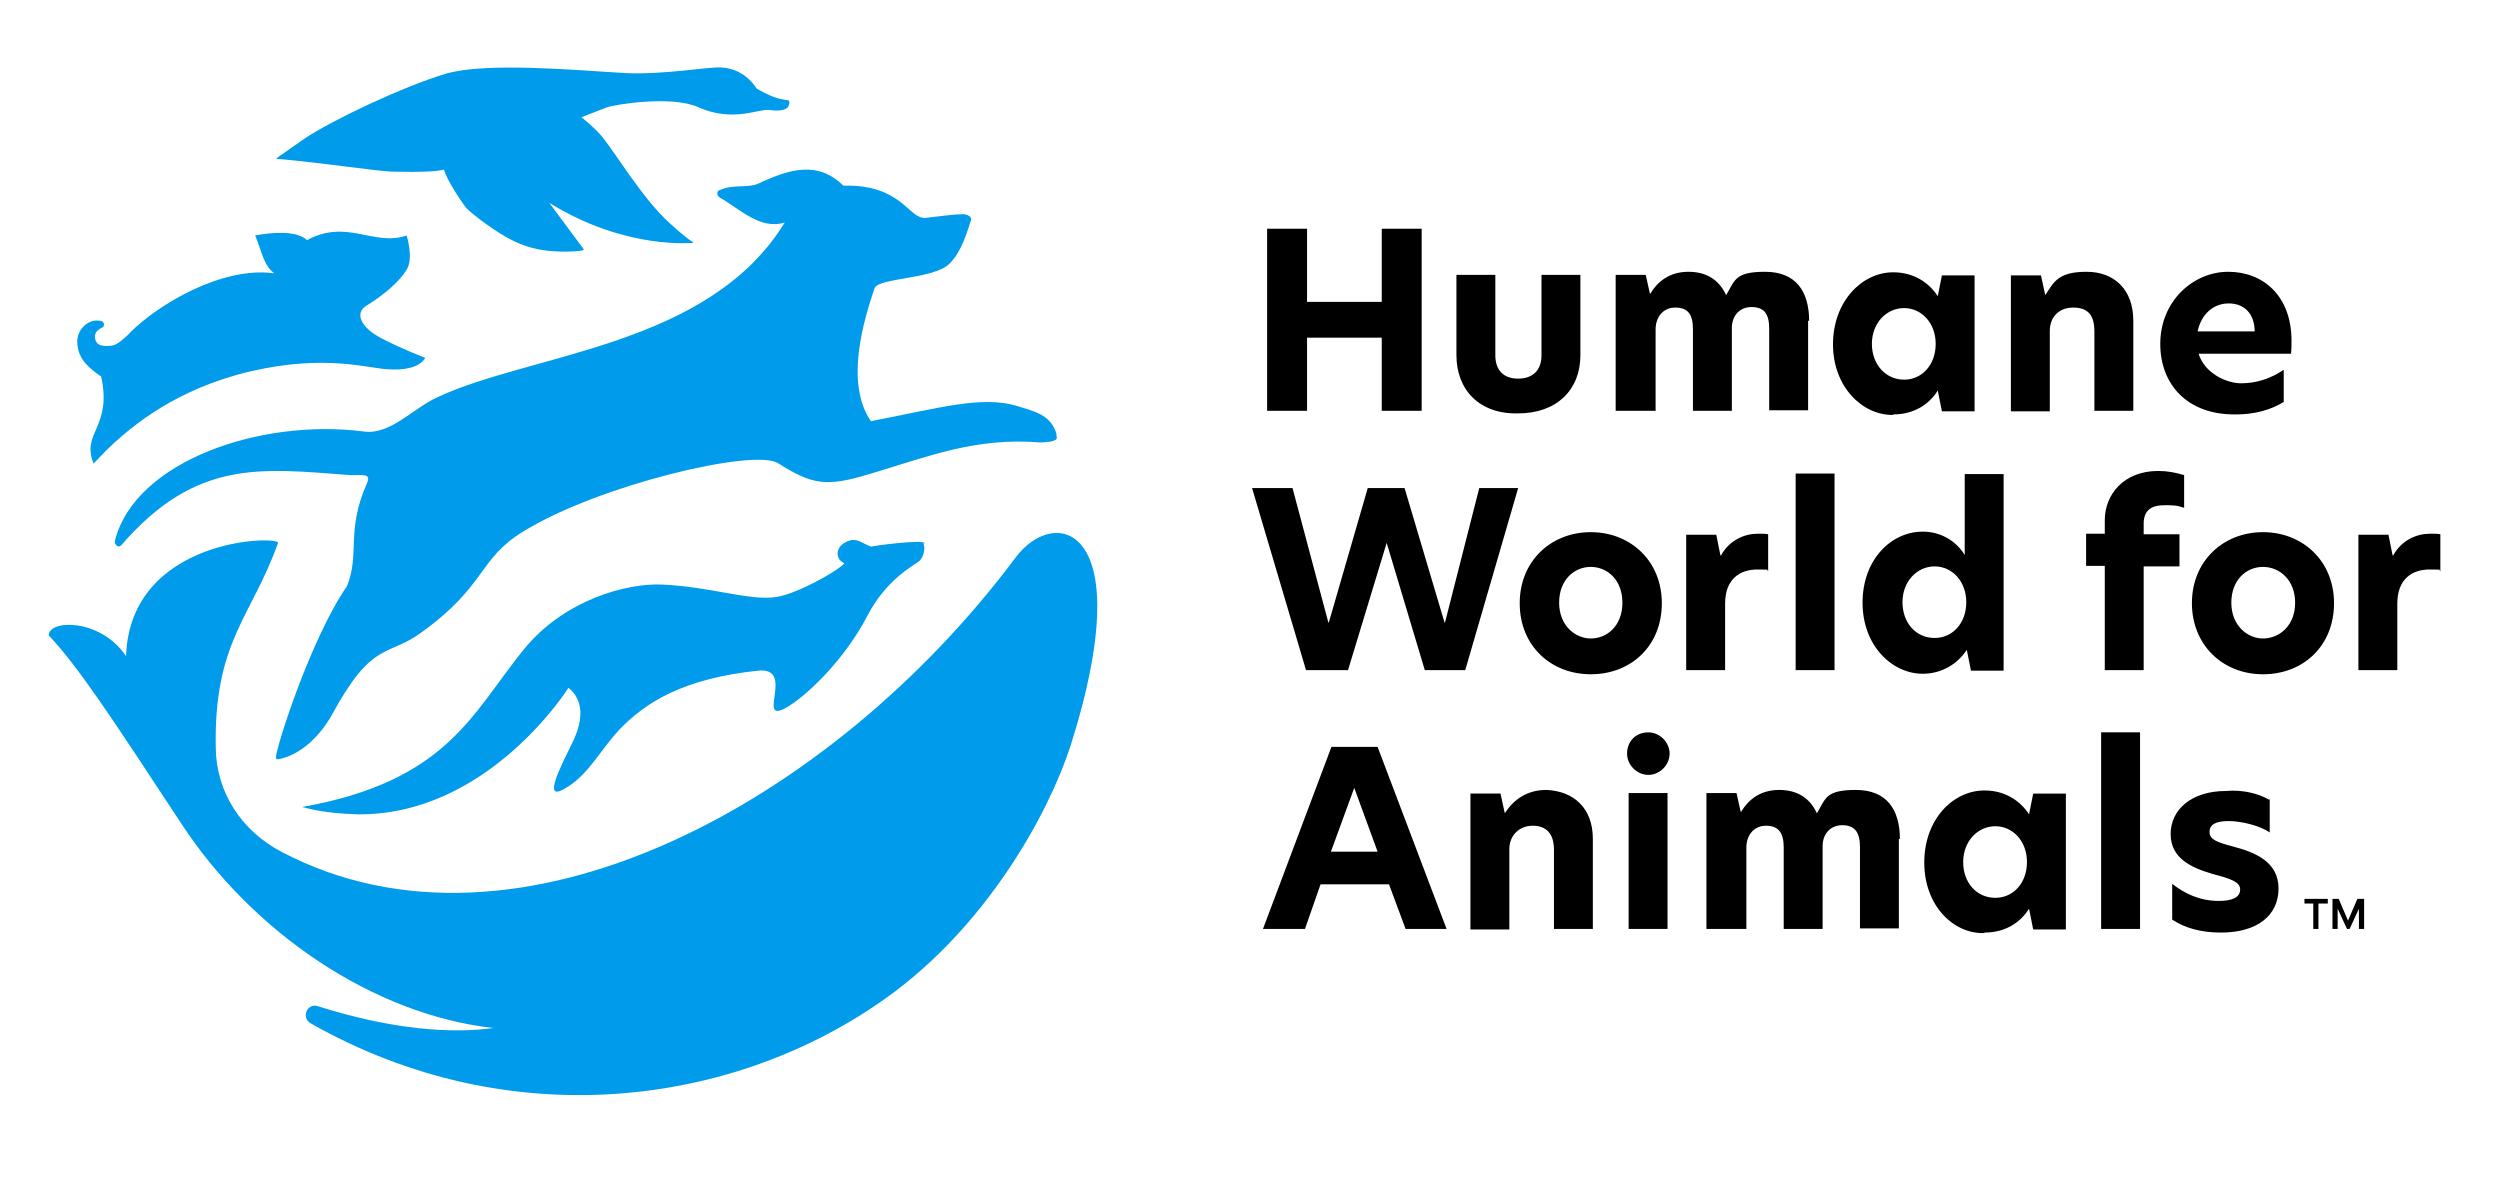
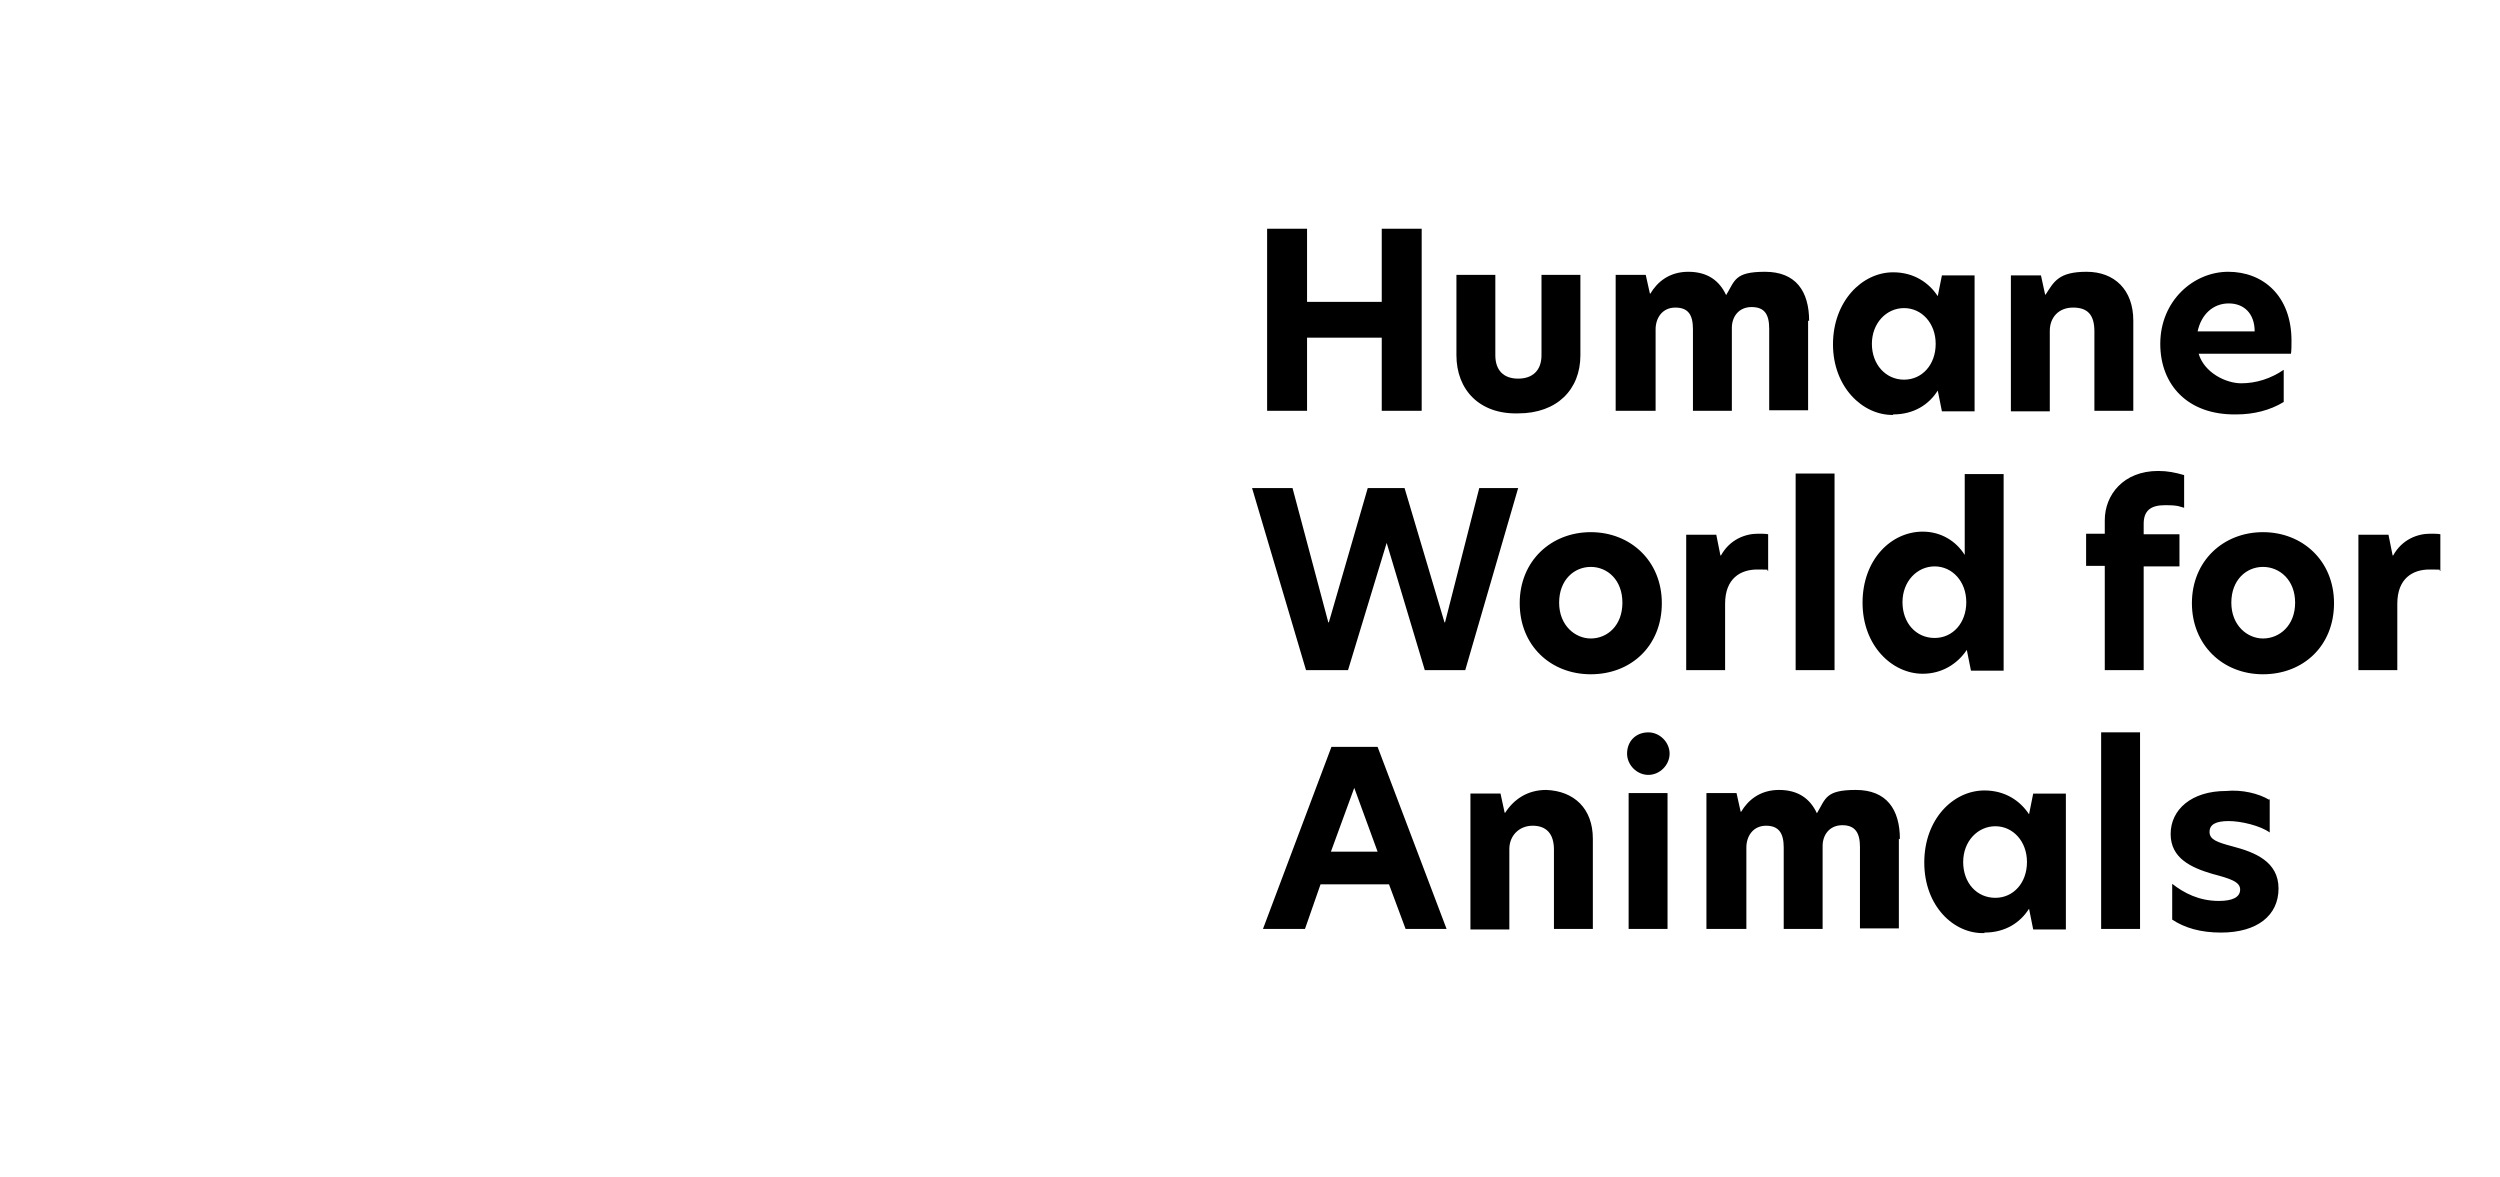
<svg xmlns="http://www.w3.org/2000/svg" version="1.1" viewBox="0 0 482 227">
  <defs>
    <style>
      .cls-1 {
        fill: #009ceb;
      }
    </style>
  </defs>
  <g>
    <g id="Art">
      <g>
-         <path id="Symbol" class="cls-1" d="M18.1,89.5c-2.6-6.1,3.6-7,1.4-16.9-2.9-2-4.5-3.7-4.6-6.6-.1-2.2,1.7-4.1,3.6-4.2.3,0,.7,0,1,.1.2,0,.4.2.5.4,0,.1.1.3,0,.5,0,.2-.2.3-.4.4-.2.1-.4.2-.6.4-.2.1-.4.3-.5.5-.1.2-.2.5-.2.8,0,.5.2,1.1.6,1.4.4.3,1,.4,1.5.4.7,0,1.4,0,2.1-.4.7-.4,1.2-.9,1.8-1.4.3-.3.6-.5.8-.8,5.4-5.4,17.7-12.8,27.8-11.4-2-1.4-2.4-4.1-3.7-7.3,0,0,7.4-1.6,10,.9,7.7-4.2,12.9,1.3,19.2-.9,0,0,1.4,4.4,0,6.6-1.3,2.2-4.4,4.9-7.7,6.9-2.4,1.4-1.2,4.2,2.8,6.3,4,2.1,8.5,3.8,8.5,3.8-1.2,2-4.4,2.4-7.1,2.2-3.7-.1-12-3-26.6.4-14.5,3.4-22.7,10.6-26.2,13.7-2.4,2.2-4,4.1-4.1,4.1ZM138.8,38.1c3.7,2.1,7.8,6.3,12.5,4.8-14.7,24-48.9,25.2-67,33.7-4.6,2.1-9.1,7.3-14.1,6.6-20.1-2.6-44.1,5.8-48,20.9-.3.8.6,1.7,1.2,1,14.4-16.6,26.8-14.8,44.1-13.5,2.4.1,4.2-.5,3.2,1.7-4,9-1.3,13.6-3.8,19.7-6.9,10-13.6,30.8-13.7,33,0,.3.1.4.4.4,4.5-.8,8.3-4.8,10.4-8.6,7.9-14.5,10.6-11,17.3-15.9,12.6-9.1,10.8-14.1,19.7-19.5,14.5-8.9,44.4-16,49-13.1,6.6,4.2,9.4,4.6,17.6,2.1,11.5-3.4,20.4-7.1,32.9-6.1.5,0,.9,0,1.4-.1.5,0,1.1-.1,1.6-.4.3-.1.3-.5.2-.8,0-.4-.1-.8-.3-1.1-.5-1.3-1.4-2.2-2.6-2.9-1.4-.8-3.1-1.2-4.6-1.7-6.9-2.1-15.2.4-28.3,2.9-5.1-7.5-1.3-19.6.7-25.6.7-2.1,11.5-1.7,14.5-4.8,2.4-2.4,3.4-6.3,4.1-8.3.3-.8-.9-1.2-1.6-1.2-1.6,0-4.4.4-7.1.7-3.3.4-4.5-6.5-15.9-6.2-4.9-4.8-10.2-3.3-16.4-.4-2,.9-4.8.1-7.3,1.2-.8.1-.8,1.1-.1,1.5ZM195.8,107.5c-35.1,47-95.9,80.6-141.4,56.8-7.9-4.1-12.7-11.6-12.8-20.1-.4-20.5,6.9-25.2,12-39.5.5-1.5-28.5-1.2-29.3,21.8-4.9-7.3-14.9-7.1-14.9-4,5.7,6.1,11.5,14.9,25.5,36.2,13.7,21,37,36.9,60.2,39.5-7.8,1.1-19.3.4-33.8-4.2-2.1-.7-3.3,2.2-1.4,3.3,38.4,21.8,81.7,16.1,111.1-5,19-13.6,31-35,35.4-48.5,13.5-42.5-2.9-46.6-10.6-36.3h0ZM178.3,104.7c-.5-.7-9.9.5-10.3.7-1.7-.5-2.8-2-4.9-.9-2.2,1.1-2,3.4-.3,4.1-1.3,1.5-8.9,5.8-13.1,6.5-5.1.8-12.8-2-22.1-2.4-6.7-.3-18.8,2.9-26.6,12.5-10,12.3-14.7,25.4-42.8,30.4.4,0,3.5,1.2,10.7,1.4,25.1.3,40.6-24.2,40.7-24.4.9.8,4.4,3.6.5,11.1-2.2,4.5-5.3,10.6-1.5,8.5,4.7-2.5,6.9-7.3,10.7-11.4,5.1-5.4,12.5-10,26.9-11.5,7.7-.8-1.6,12,6.7,6.3,3.2-2.2,10-8.5,14.4-17,3.6-6.9,8.9-9.6,9.9-10.4.9-.7,1.3-2.8.8-3.4h0ZM152.1,19.5c0-.2-.3-.2-.4-.2-.2,0-.4-.1-.6-.1-.5-.1-1.1-.2-1.6-.4-1.3-.4-3.6-1.7-3.6-1.7-1.9-2.9-4.5-4-7-4.1-2.6-.1-10.8,1.4-18.1,1.1-9.1-.5-26.8-2.2-34.8.1-8.1,2.4-22.1,9-27.4,12.6-5.3,3.7-5.4,3.8-5.4,3.8,10.2.9,19.7,2.5,23,2.5,5,.1,7.8,0,9.4-.4.5,2,3.8,6.9,4.4,7.5,1.3,1.3,5.9,4.8,9.1,6.3,3.3,1.6,6.7,2.1,10.6,2,3.6-.1,2.8-.5,2.8-.5l-6.6-8.9c14.8,9.2,27.9,7.7,27.9,7.7,0,0-1.1-.5-4.6-3.7-5.4-4.8-11-14.4-13.5-17.2-1.3-1.4-2.6-2.5-3.6-3.3l4.9-1.9c1.3-.5,12.5-2.4,17.7,0,6.6,2.9,11.4.3,13.5.5.9.1,1.8.2,2.7,0,.4-.1.9-.3,1.1-.7.1-.2.2-.5.2-.8,0,0,0-.1,0-.1,0,0,0,0,0,0Z" />
-         <path id="Legal_Mark" d="M444.2,174.2h1.8v4.9h1v-4.9h1.8v-.9h-4.5v.9ZM455.8,173.3v5.8h-1v-3.9l-1.8,3.9h-.5l-1.8-3.9v3.9h-1v-5.8h1.2l1.8,4.2,1.8-4.2h1.2Z" />
        <path id="Wordmark" d="M266.4,65.1h-14.4v14.1h-7.7v-35.1h7.7v14.1h14.4v-14.1h7.7v35.1h-7.7v-14.1ZM292.7,79.7c7.5,0,12-4.6,12-11.2v-15.5h-7.5v15.5c0,2.9-1.7,4.5-4.5,4.5s-4.4-1.6-4.4-4.5v-15.5h-7.5v15.5c0,6.6,4.4,11.4,11.9,11.2ZM348.8,61.9c0-5.8-2.6-9.5-8.5-9.5s-5.8,1.7-7.5,4.5c-1.3-2.8-3.6-4.5-7.3-4.5s-6,2-7.3,4.2h-.1l-.8-3.6h-5.8v26.2h7.7v-15.7c0-2.2,1.3-4.2,3.8-4.2s3.4,1.4,3.4,4.2v15.7h7.5v-16c0-2.1,1.3-4,3.8-4s3.4,1.4,3.4,4.2v15.7h7.5v-17.3h0ZM365,79.9c4,0,6.9-1.9,8.6-4.6l.8,4h6.3v-26.2h-6.3l-.8,4c-1.7-2.6-4.6-4.6-8.6-4.6-6,0-11.6,5.6-11.6,13.9,0,8.2,5.7,13.7,11.6,13.6ZM360.9,66.3c0-4,2.8-6.9,6.2-6.9s6.1,2.9,6.1,6.9-2.6,6.9-6.1,6.9-6.2-2.9-6.2-6.9ZM411.3,61.8c0-5.9-3.6-9.4-9-9.4s-6.3,1.9-7.9,4.4h-.1l-.8-3.7h-5.8v26.2h7.5v-15.5c0-2.6,1.7-4.5,4.5-4.5s4.1,1.4,4.1,4.6v15.3h7.5v-17.4h0ZM431.2,79.9c3.3,0,6.5-.8,9.1-2.4v-6.2c-2.5,1.7-5.3,2.6-8.2,2.6s-7.1-2-8.2-5.7h17.8c.1-.7.1-1.6.1-2.5,0-8.7-5.5-13.3-12.2-13.3s-13.1,5.6-13.1,13.9c0,7.9,5.3,13.7,14.5,13.6ZM423.7,63.9c.7-3.3,3-5.4,6-5.4s5,2,5,5.4h-11ZM267.3,104.5l7.4,24.7h7.8l10.2-35.1h-7.5l-6.6,25.9h-.1l-7.7-25.9h-7.1l-7.5,25.9h-.1l-6.9-25.9h-7.8l10.4,35.1h8.1l7.5-24.7h0ZM306.7,130c7.8,0,13.7-5.5,13.7-13.7s-6.1-13.7-13.7-13.7-13.7,5.5-13.7,13.7,6,13.7,13.7,13.7ZM300.6,116.2c0-4.4,2.9-6.9,6.1-6.9s6.1,2.5,6.1,6.9-2.9,6.9-6.1,6.9c-3,0-6.1-2.5-6.1-6.9ZM325.1,103v26.2h7.5v-12.8c0-4.9,3-6.6,6.2-6.6s1.5.1,2.1.3v-7.1c-.5-.1-1.2-.1-2-.1-2.4,0-5.4,1.1-7.1,4.2h-.1l-.8-4h-5.8ZM346.2,129.2h7.5v-37.9h-7.5v37.9ZM370.7,129.9c3.7,0,6.7-1.9,8.5-4.6l.8,4h6.3v-37.9h-7.5v15.6c-1.6-2.6-4.5-4.5-8.1-4.5-6.1,0-11.6,5.4-11.6,13.7,0,8.3,5.7,13.7,11.6,13.7ZM366.8,116.1c0-4,2.8-6.9,6.2-6.9s6.1,2.9,6.1,6.9-2.6,6.9-6.1,6.9c-3.6,0-6.2-2.9-6.2-6.9ZM405.8,109.2v20h7.5v-20h6.9v-6.2h-6.9v-2c0-2.5,1.3-3.6,4.1-3.6s2.8.3,3.7.5v-6.3c-1.7-.5-3.2-.8-5-.8-6.7,0-10.3,4.6-10.3,9.5v2.6h-3.6v6.2h3.6ZM436.3,130c7.8,0,13.7-5.5,13.7-13.7s-6.1-13.7-13.7-13.7-13.7,5.5-13.7,13.7c0,8,5.9,13.7,13.7,13.7ZM430.2,116.2c0-4.4,2.9-6.9,6.1-6.9s6.2,2.5,6.2,6.9-3,6.9-6.2,6.9c-3,0-6.1-2.5-6.1-6.9ZM454.7,103v26.2h7.5v-12.8c0-4.9,3-6.6,6.2-6.6s1.5.1,2.1.3v-7.1c-.5-.1-1.2-.1-2-.1-2.4,0-5.4,1.1-7.1,4.2h-.1l-.8-4h-5.8ZM278.9,179.1l-13.3-35.1h-8.9l-13.2,35.1h8.1l3-8.6h13.2l3.2,8.6h7.9ZM265.6,164.2h-9l4.5-12.3,4.5,12.3h0ZM307.1,161.7c0-5.8-3.6-9.2-9-9.4-3.7,0-6.3,1.9-7.9,4.4h-.1l-.8-3.7h-5.8v26.2h7.5v-15.5c0-2.6,1.9-4.5,4.5-4.5s4.1,1.5,4.1,4.6v15.3h7.5v-17.4h0ZM313.7,145.3c0,2.2,1.9,4.1,4.1,4.1s4.1-1.9,4.1-4.1-1.9-4.1-4.1-4.1c-2.4,0-4.1,1.7-4.1,4.1ZM314,179.1h7.5v-26.2h-7.5v26.2ZM382.6,179.8c4,0,6.9-1.9,8.6-4.6l.8,4h6.3v-26.2h-6.3l-.8,4c-1.7-2.6-4.6-4.6-8.6-4.6-6,0-11.6,5.5-11.6,13.9s5.7,13.8,11.6,13.6ZM378.5,166.2c0-4,2.8-6.9,6.2-6.9s6.1,2.9,6.1,6.9-2.6,6.9-6.1,6.9c-3.6,0-6.2-2.9-6.2-6.9ZM437.5,154.2c-2-1.2-5.2-2-8.3-1.7-6.7,0-10.7,3.6-10.7,8.3s4,6.5,8.1,7.7c3.4.9,5.3,1.5,5.3,3s-1.5,2.2-4.1,2.2c-3.8,0-6.7-1.5-9-3.3v6.9c2.4,1.6,5.5,2.5,9.4,2.5,7,0,11.1-3.3,11.1-8.5s-4.6-7-8.8-8.1c-3-.8-4.5-1.3-4.5-2.8s1.3-2.1,3.7-2.1,6.1.9,7.9,2.2v-6.5h0ZM366.3,161.8c0-5.8-2.6-9.5-8.5-9.5s-5.8,1.7-7.5,4.5c-1.3-2.8-3.6-4.5-7.3-4.5s-6,2-7.3,4.2h-.1l-.8-3.6h-5.8v26.2h7.7v-15.7c0-2.2,1.3-4.2,3.8-4.2s3.4,1.5,3.4,4.2v15.7h7.5v-16c0-2.1,1.3-4,3.8-4s3.4,1.5,3.4,4.2v15.7h7.5v-17.3h0ZM405.1,179.1h7.5v-37.9h-7.5v37.9Z" />
      </g>
    </g>
  </g>
</svg>